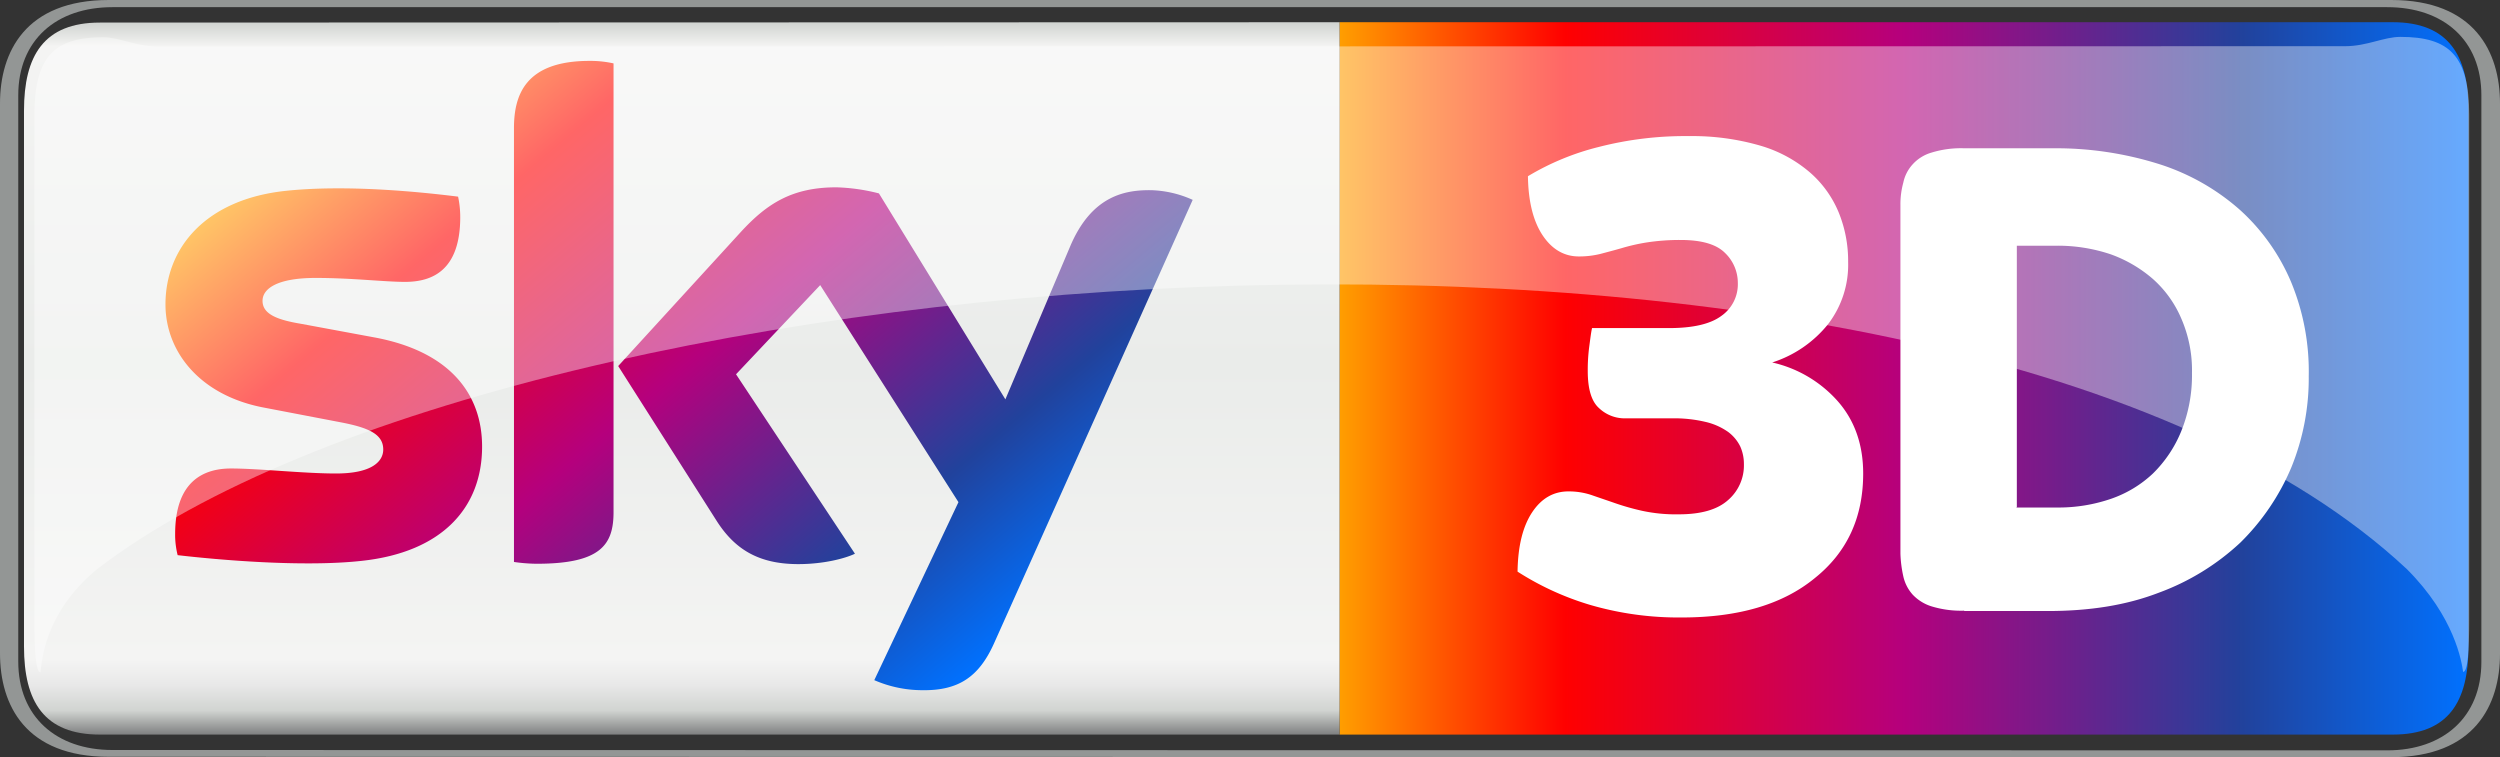
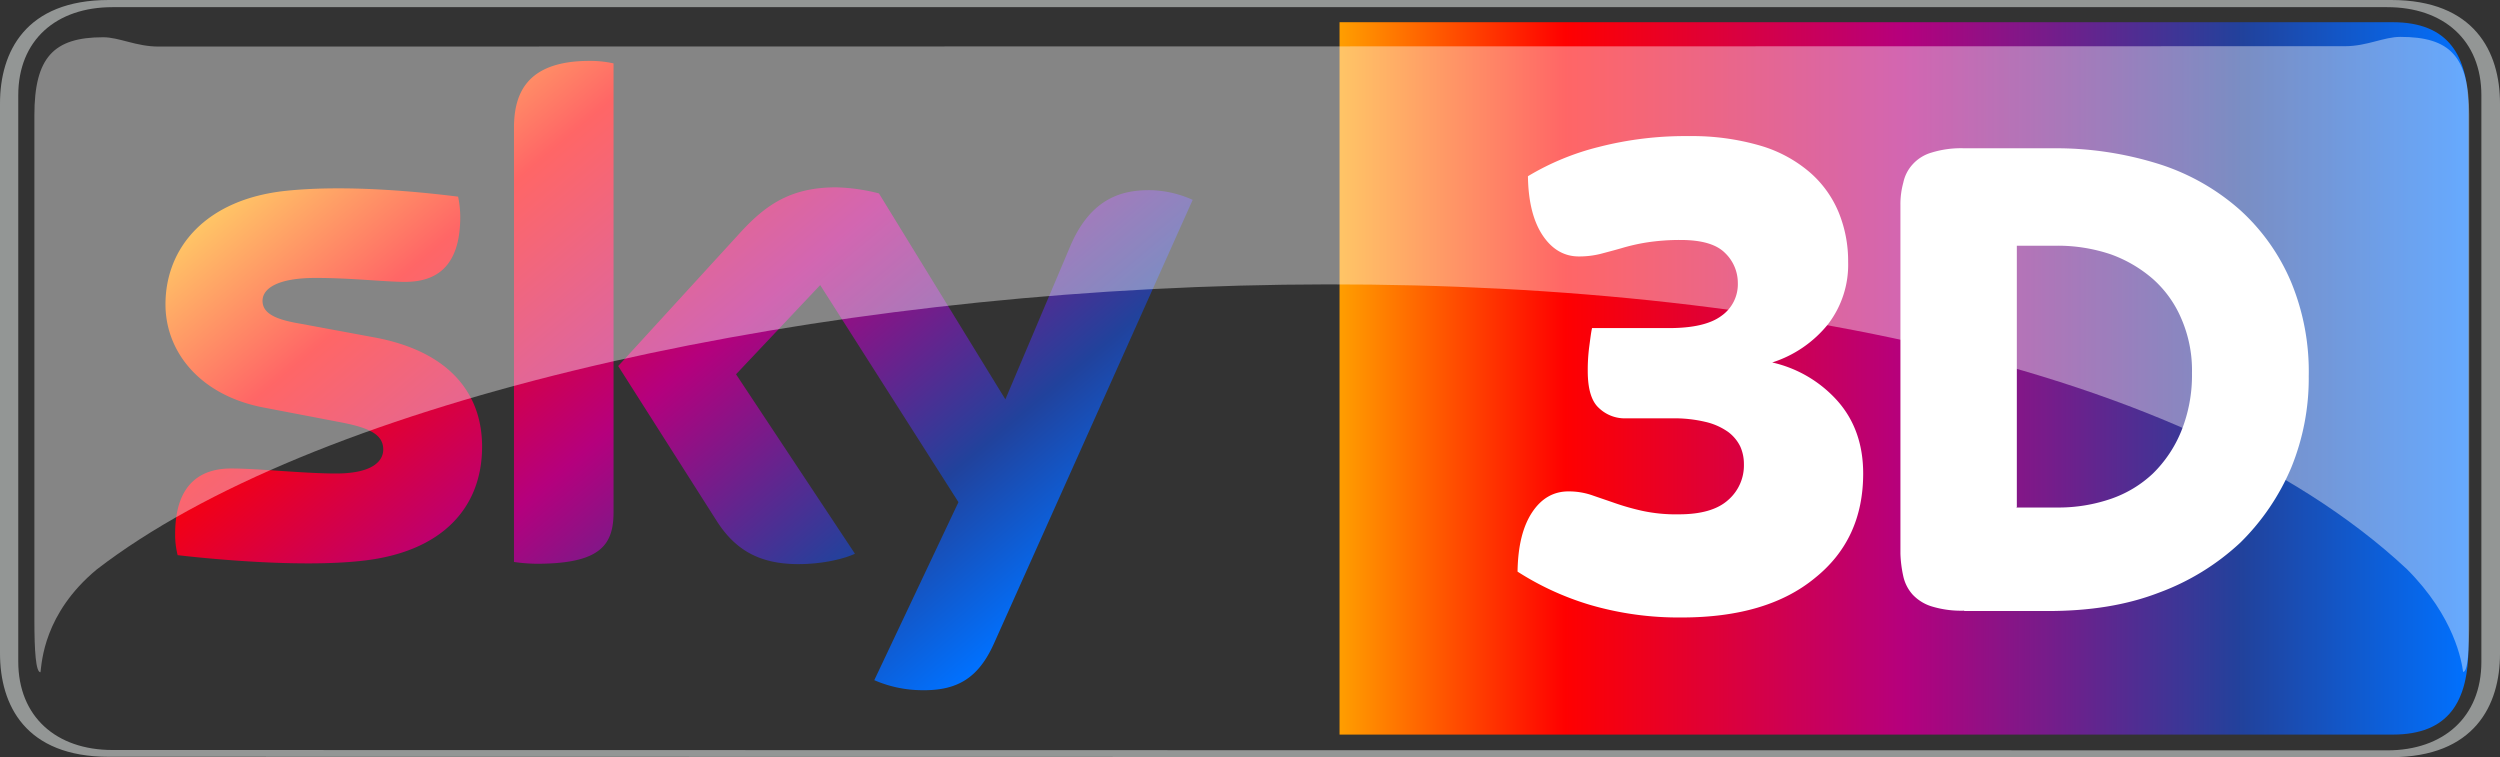
<svg xmlns="http://www.w3.org/2000/svg" xmlns:xlink="http://www.w3.org/1999/xlink" id="Слой_1" data-name="Слой 1" viewBox="0 0 698 211.4">
  <rect x="0" y="0" width="698" height="211.4" fill="#333333" stroke="none" />
  <defs>
    <linearGradient id="Безымянный_градиент_20" x1="375" y1="1837.65" x2="690.2" y2="1837.65" gradientTransform="translate(-1 -1732)" gradientUnits="userSpaceOnUse">
      <stop offset="0" stop-color="#ff9e00" />
      <stop offset="0.2" stop-color="red" />
      <stop offset="0.5" stop-color="#b5007d" />
      <stop offset="0.8" stop-color="#21429c" />
      <stop offset="1" stop-color="#0071ff" />
    </linearGradient>
    <linearGradient id="Безымянный_градиент_2" x1="-3095.435" y1="631.613" x2="-3094.435" y2="631.613" gradientTransform="translate(127810.203 625928.713) rotate(90) scale(202.209 202.054)" gradientUnits="userSpaceOnUse">
      <stop offset="0" stop-color="#78797a" />
      <stop offset="0.02" stop-color="#d1d4d1" />
      <stop offset="0.052" stop-color="#f4f4f3" />
      <stop offset="0.488" stop-color="#eaecea" />
      <stop offset="0.895" stop-color="#f4f4f3" />
      <stop offset="0.929" stop-color="#e8e8e8" />
      <stop offset="0.964" stop-color="#d1d4d1" />
      <stop offset="1" stop-color="#78797a" />
    </linearGradient>
    <linearGradient id="Безымянный_градиент_26" x1="114.399" y1="13.753" x2="265.302" y2="193.593" gradientTransform="matrix(1, 0, 0, 1, 0, 0)" xlink:href="#Безымянный_градиент_20" />
  </defs>
  <title>Sky_3D_2015</title>
  <path d="M667.6,211.4c23.3,0,30.4-14.5,30.4-28.9V28.9C698,14.5,690.9,0,667.6,0H30.4C7.1,0,0,14.5,0,28.9V182.4c0,14.5,7.1,28.9,30.4,28.9l637.2.1m-636.2-2c-15.7,0-26.3-9.3-26.3-24.7V26.6C5.1,11.2,15.7,2,31.4,2H666.5c15.7,0,26.3,9.2,26.3,24.6V184.8c0,15.4-10.6,24.7-26.3,24.7l-635.1-.1" style="fill:#939695" />
  <path d="M374,6.2V205.1H668c15.7,0,21.2-9.2,21.2-24.7V30.8c0-15.4-5.6-24.6-21.2-24.6Z" style="fill:url(#Безымянный_градиент_20)" />
-   <path d="M27.9,6.3C12.2,6.3,6.7,15.6,6.7,30.9V180.5c0,15.4,5.6,24.6,21.2,24.6H374V6.2Z" style="fill:url(#Безымянный_градиент_2)" />
  <path d="M134.6,124.7c0,17-11.1,29.5-33.7,31.9-16.4,1.8-40.1-.3-51.3-1.6a23.244,23.244,0,0,1-.7-5.9c0-14.9,8.1-18.3,15.6-18.3,7.8,0,20.2,1.4,29.3,1.4,10.1,0,13.2-3.4,13.2-6.7,0-4.3-4.1-6.1-11.9-7.6l-21.4-4.1c-18-3.4-27.5-15.7-27.5-28.8,0-15.9,11.3-29.3,33.4-31.7,16.8-1.8,37.1.2,48.3,1.6a27.6,27.6,0,0,1,.6,5.7c0,14.9-7.8,18.1-15.4,18.1-5.8,0-14.8-1.1-25-1.1-10.5,0-14.8,2.9-14.8,6.4,0,3.7,4.1,5.3,10.7,6.4l20.5,3.8c21.1,3.9,30.1,15.8,30.1,30.5M171.3,143c0,9.1-3.6,14.4-21.4,14.4a45.982,45.982,0,0,1-6.4-.5V35.8c0-9.2,3.1-18.8,21.1-18.8a29.89,29.89,0,0,1,6.7.7l0,125.3m72.8,46.9a33.633,33.633,0,0,0,13.2,2.8c10.3.2,16-3.7,20.2-13L333,55.8a30.266,30.266,0,0,0-11.5-2.7c-7.1-.1-16.7,1.3-22.8,15.9l-18,42.5L245.4,54a53.387,53.387,0,0,0-11.9-1.7c-12.4,0-19.4,4.6-26.6,12.4l-34.3,37.5,27.6,43.4c5.1,7.9,11.8,11.9,22.7,11.9,7.1,0,13.1-1.6,15.8-2.9l-33.2-50.1L229,79.6l38.6,60.6-23.5,49.7" style="fill:url(#Безымянный_градиент_26)" />
  <path d="M672,158.9c13.4,13.4,15.3,25.9,15.7,28.7,1.3,0,1.7-5.8,1.7-14.7V32.1c0-16.4-5.4-21.8-19.2-21.8-4.7,0-9.3,2.6-15.5,2.6L44.3,13c-6.3,0-11-2.6-15.5-2.6C15,10.4,9.6,16,9.6,32.2V173c0,8.8.4,14.7,1.7,14.7.4-2.8.9-16.4,15.7-28.7,118.9-91.6,517-119.7,645-.1" style="fill:#fff;opacity:0.4;isolation:isolate" />
  <path d="M469.5,172.4a88.188,88.188,0,0,1-25.5-3.5,79.45,79.45,0,0,1-20.3-9.3c.1-7.2,1.5-12.7,4.1-16.6s6-5.8,10.1-5.8a19.914,19.914,0,0,1,6.4,1c2,.7,4.1,1.4,6.4,2.2a67.724,67.724,0,0,0,7.7,2.2,44.445,44.445,0,0,0,10.3,1c6.2,0,10.8-1.3,13.8-4a12.782,12.782,0,0,0,4.4-10,11.942,11.942,0,0,0-1-4.9,11.182,11.182,0,0,0-3.4-4.1,17.899,17.899,0,0,0-6.3-2.8,37.886,37.886,0,0,0-9.5-1H453.9a10.41,10.41,0,0,1-7.5-2.9c-2.1-1.9-3.1-5.4-3.1-10.3a50.202,50.202,0,0,1,.4-6.7c.3-2.2.5-4,.8-5.3H466c6.6,0,11.5-1.1,14.6-3.4a10.764,10.764,0,0,0,4.6-9.2,11.571,11.571,0,0,0-3.6-8.4c-2.4-2.4-6.5-3.6-12.4-3.6a60.75,60.75,0,0,0-9.5.7,54.666,54.666,0,0,0-7,1.6c-2.1.6-4,1.1-5.9,1.6a24.584,24.584,0,0,1-6,.7c-4.1,0-7.5-2-10.1-5.9s-4-9.4-4.1-16.5A72.094,72.094,0,0,1,446.5,41a96.875,96.875,0,0,1,25.1-3,67.961,67.961,0,0,1,20,2.7,37.214,37.214,0,0,1,13.8,7.5,29.923,29.923,0,0,1,8,11.2A35.87,35.87,0,0,1,516,73.1a27.269,27.269,0,0,1-5.6,17.4,32.776,32.776,0,0,1-15.6,10.7A34.662,34.662,0,0,1,513,111.9c4.8,5.4,7.2,12.2,7.2,20.3,0,12.3-4.5,22-13.5,29.2C497.7,168.8,485.3,172.4,469.5,172.4Z" style="fill:#fff" />
  <path d="M548.4,170.5a28.146,28.146,0,0,1-9.1-1.2,12.22,12.22,0,0,1-5.3-3.3,11.29,11.29,0,0,1-2.6-5.1,33.949,33.949,0,0,1-.8-6.3V57.3a22.696,22.696,0,0,1,.8-6.3,10.809,10.809,0,0,1,2.6-5.1,11.362,11.362,0,0,1,5.3-3.3,27.789,27.789,0,0,1,9.1-1.2H573a95.938,95.938,0,0,1,30.1,4.5,62.567,62.567,0,0,1,22.4,12.8,57.06,57.06,0,0,1,14.2,20.1,65.263,65.263,0,0,1,4.9,26.2,65.893,65.893,0,0,1-4.9,25.6,64.578,64.578,0,0,1-14.2,20.9,67.256,67.256,0,0,1-22.8,14c-9.1,3.5-19.3,5.1-31.1,5.1H548.4Zm14.5-28.8h11.8a45.143,45.143,0,0,0,14.6-2.4,32.423,32.423,0,0,0,11.8-7.1,34.985,34.985,0,0,0,7.9-11.8,41.698,41.698,0,0,0,3-16.3,36.207,36.207,0,0,0-3-15.2,30.949,30.949,0,0,0-7.9-11A36.983,36.983,0,0,0,589.3,71a46.35,46.35,0,0,0-14.8-2.4H563.1v73Z" style="fill:#fff" />
</svg>